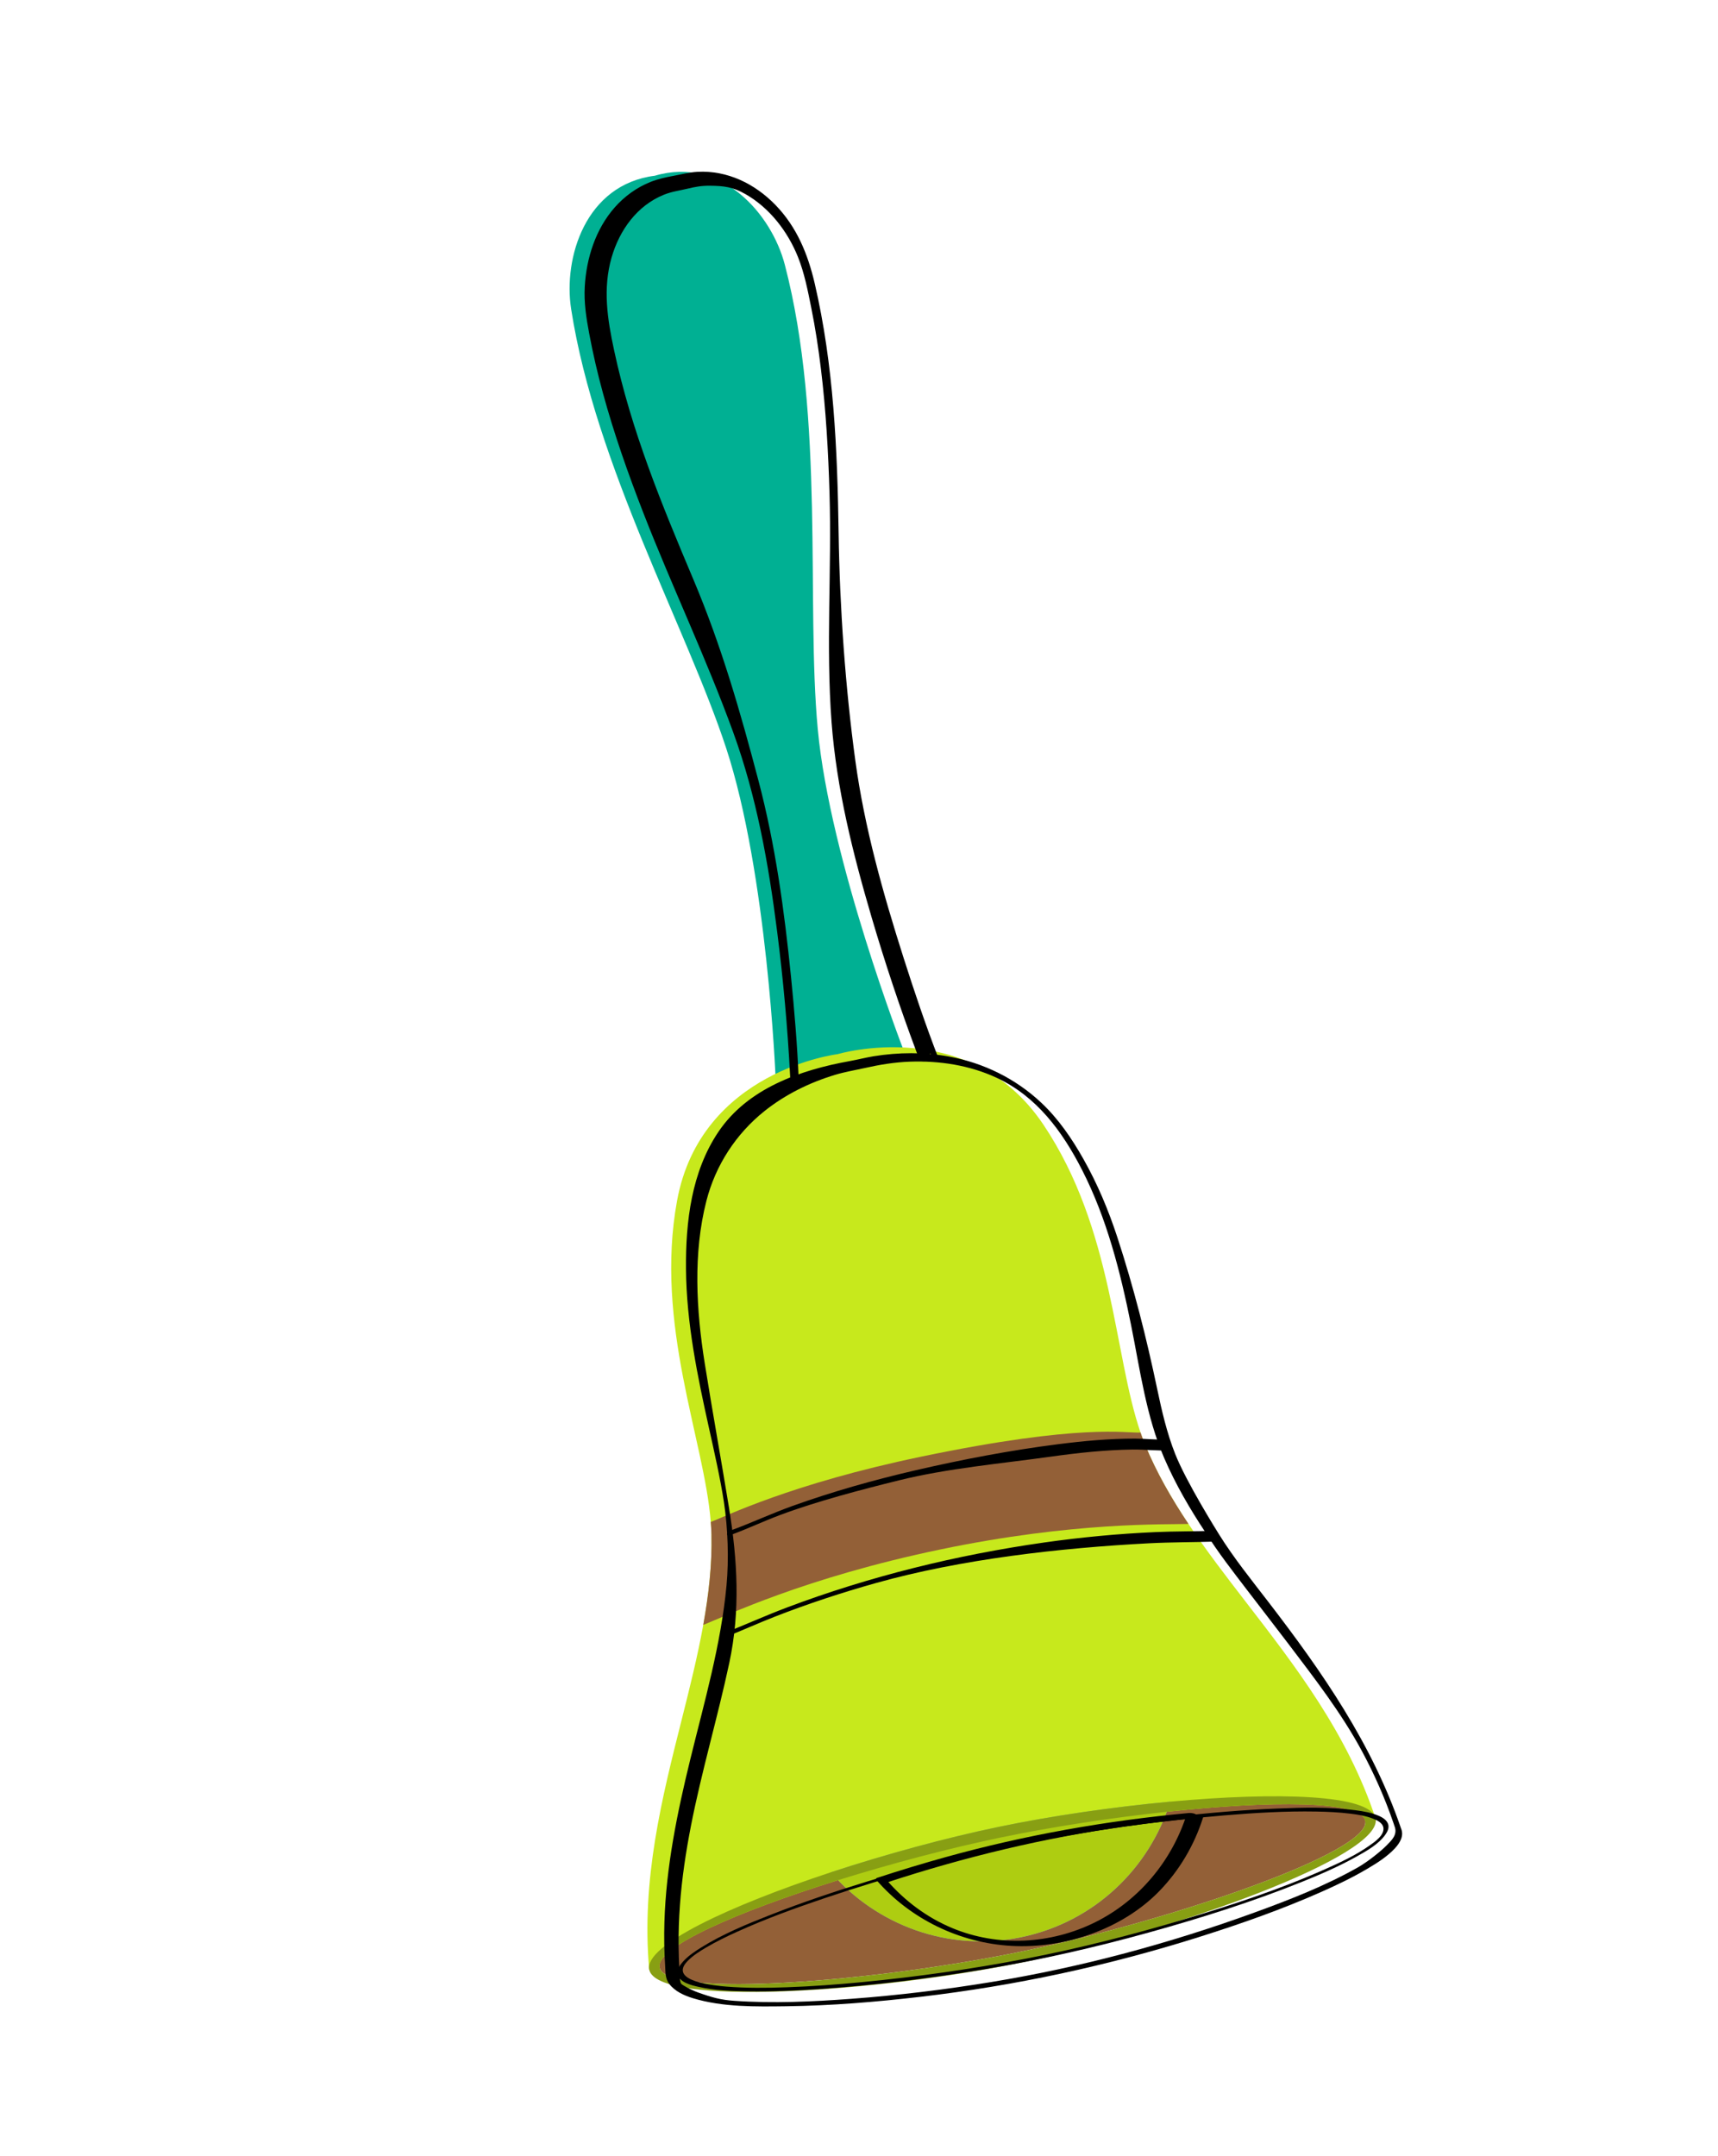
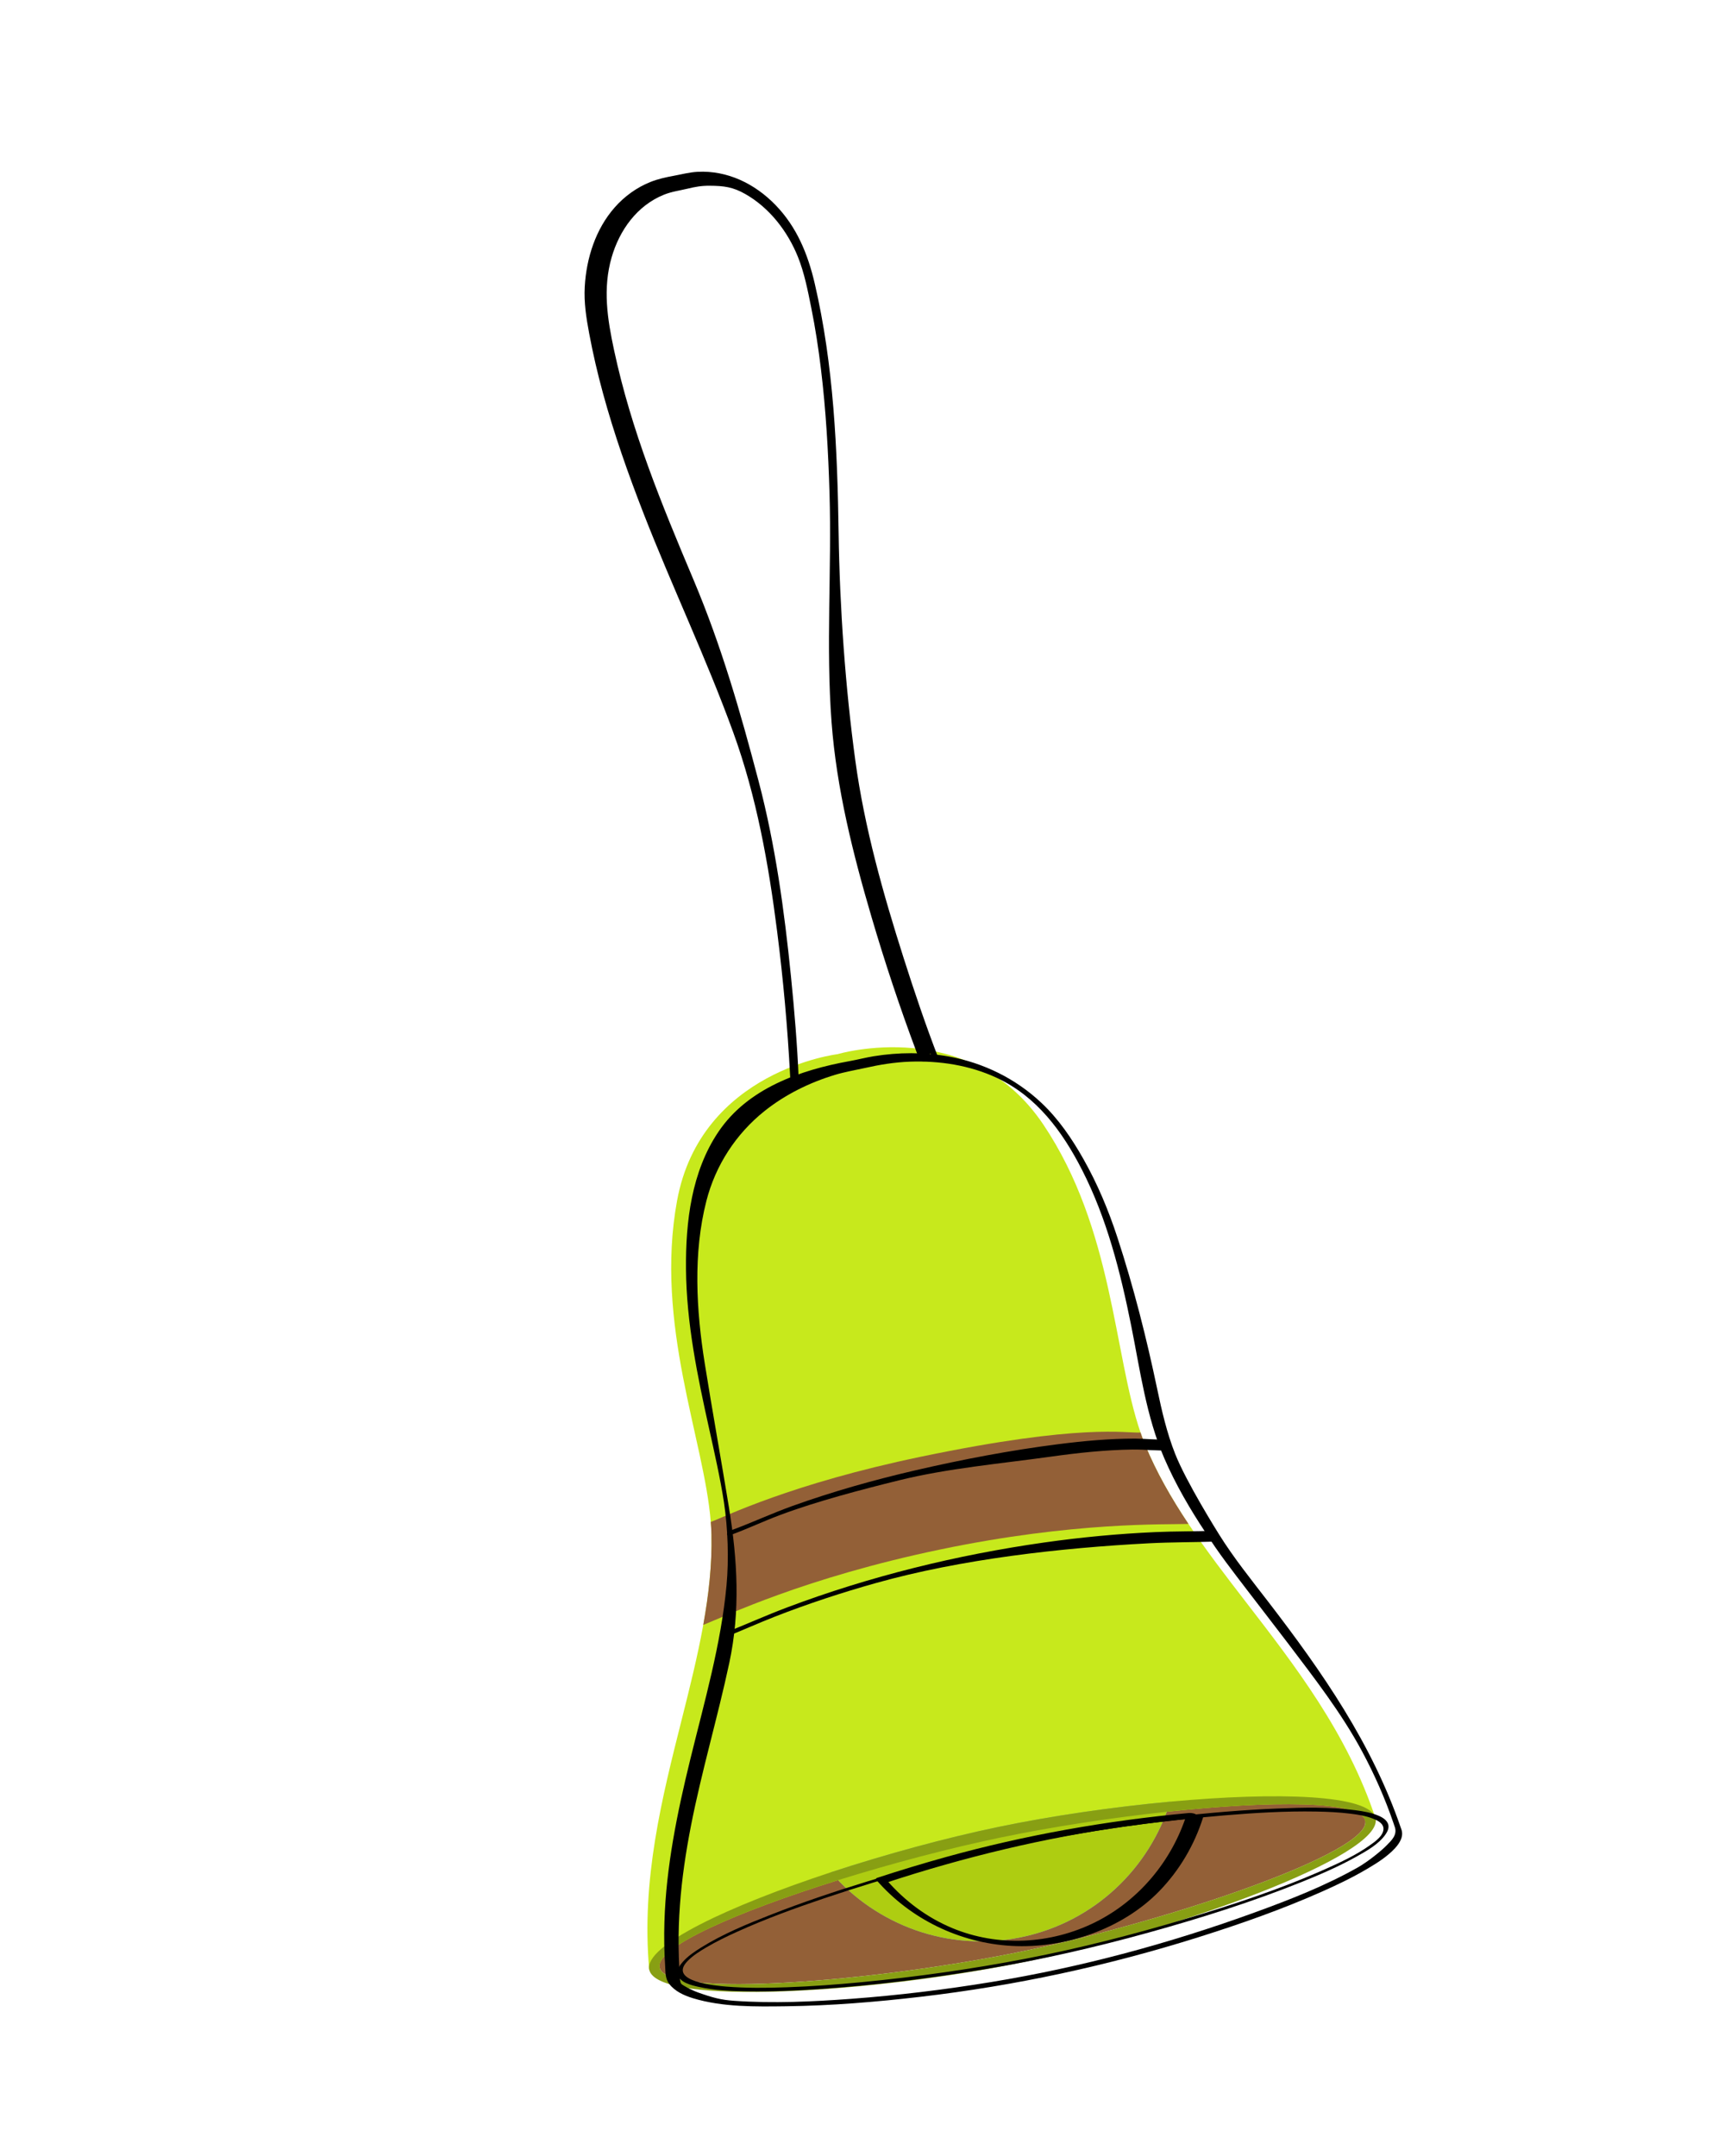
<svg xmlns="http://www.w3.org/2000/svg" width="271" height="340" viewBox="0 0 271 340" fill="none">
-   <path d="M128.998 115.027C127.136 95.135 130.143 66.011 123.793 41.733C121.721 33.809 113.873 24.621 103.297 27.716C92.364 29.097 88.833 40.653 90.093 48.745C93.952 73.542 108.327 99.049 114.558 118.032C121.021 137.728 122.338 169.91 122.338 169.91L132.221 166.718L142.558 165.703C142.554 165.7 130.928 135.667 128.998 115.027Z" fill="#00B093" />
  <path d="M196.488 252.622C193.356 248.565 190.292 244.57 187.556 240.486C187.532 240.443 187.503 240.405 187.474 240.356L187.467 240.358C184.77 236.317 182.387 232.173 180.593 227.786C180.356 227.191 180.119 226.577 179.91 225.942C175.673 213.661 175.645 193.839 164.574 177.362C152.934 160.026 132.131 166.264 132.131 166.264C132.131 166.264 110.566 168.842 106.8 189.384C103.221 208.909 111.103 227.098 112.117 240.049C112.178 240.714 112.208 241.368 112.226 242.013C112.333 246.761 111.799 251.504 110.931 256.291C110.927 256.34 110.922 256.385 110.907 256.436C110.024 261.273 108.811 266.157 107.557 271.127C104.435 283.525 101.129 296.478 102.407 310.661L160.618 303.165L216.988 286.818C212.501 273.299 204.296 262.745 196.488 252.622Z" fill="#C7E91C" />
  <path d="M215.358 287.165C216.388 292.114 184.683 302.903 161.566 307.714C138.441 312.525 105.071 315.277 104.041 310.328C103.373 307.115 116.494 301.46 132.121 296.57C140.559 293.931 149.729 291.506 157.842 289.818C165.955 288.13 175.331 286.696 184.122 285.749C200.394 283.998 214.688 283.947 215.358 287.165Z" fill="#936037" />
  <path d="M187.467 240.358C183.767 240.49 169.46 239.99 148.385 244.375C126.879 248.85 114.383 254.928 110.932 256.291C111.799 251.501 112.332 246.758 112.226 242.013C112.206 241.372 112.178 240.715 112.117 240.049C114.347 239.23 124.689 234.04 145.34 229.743C170.692 224.467 177.544 226.079 179.91 225.943C180.119 226.577 180.352 227.188 180.593 227.786C182.39 232.173 184.77 236.317 187.467 240.358Z" fill="#936037" />
  <path d="M184.592 284.164C181.33 294.674 172.635 303.138 161.116 305.535C149.598 307.932 138.245 303.64 131.064 295.302C139.725 292.452 149.151 289.886 157.499 288.149C165.842 286.409 175.513 285.005 184.592 284.164Z" fill="#7EB7E3" />
  <path d="M184.592 284.164C181.33 294.674 172.635 303.138 161.116 305.535C149.598 307.932 138.245 303.64 131.064 295.302C139.725 292.452 149.151 289.886 157.499 288.149C165.842 286.409 175.513 285.005 184.592 284.164Z" fill="#AECD11" />
  <path d="M184.592 284.164C175.512 285.005 165.846 286.412 157.498 288.149C149.15 289.886 139.725 292.456 131.063 295.303C115.032 300.584 101.617 306.846 102.41 310.657C103.633 316.533 138.111 314.331 161.915 309.378C185.709 304.427 218.215 292.694 216.991 286.814C216.195 283.004 201.388 282.615 184.592 284.164ZM161.565 307.714C138.441 312.526 105.071 315.278 104.041 310.329C103.372 307.115 116.493 301.46 132.12 296.571C140.558 293.932 149.728 291.507 157.841 289.818C165.955 288.13 175.331 286.696 184.121 285.75C200.394 284.002 214.689 283.951 215.358 287.165C216.387 292.11 184.683 302.903 161.565 307.714Z" fill="#889F13" />
  <path d="M218.209 288.202C218.448 289.439 216.85 290.504 216.015 291.096C213.896 292.592 211.495 293.715 209.133 294.767C201.95 297.976 194.423 300.444 186.894 302.692C178.646 305.156 170.287 307.295 161.829 308.927C153.29 310.572 144.66 311.796 136.003 312.626C132.043 313.007 128.073 313.302 124.096 313.44C120.918 313.552 117.723 313.583 114.549 313.331C112.899 313.198 105.344 312.549 108.432 309.331C109.288 308.438 110.375 307.761 111.436 307.137C113.006 306.213 114.646 305.418 116.303 304.67C120.746 302.66 125.338 300.983 129.955 299.425C140.112 296 150.497 293.128 160.993 290.947C171.559 288.749 182.304 287.235 193.059 286.334C197.897 285.928 202.76 285.638 207.617 285.723C209.415 285.756 211.215 285.836 213.001 286.058C214.242 286.21 215.526 286.408 216.693 286.887C217.28 287.128 218.051 287.513 218.209 288.202C218.282 288.517 219.063 288.109 219.006 287.85C218.836 287.105 218.136 286.675 217.478 286.39C216.341 285.898 215.076 285.685 213.854 285.521C209.797 284.977 205.637 285.08 201.556 285.244C190.521 285.693 179.485 287.092 168.613 288.995C157.883 290.876 147.299 293.529 136.886 296.726C131.729 298.308 126.605 300.027 121.58 301.999C117.836 303.467 114.042 305.027 110.615 307.158C109.573 307.807 108.508 308.52 107.689 309.449C107.233 309.965 106.74 310.668 106.899 311.398C107.184 312.698 109.1 313.124 110.167 313.367C112.711 313.948 115.376 314.038 117.976 314.08C121.694 314.138 125.41 313.977 129.12 313.729C137.943 313.135 146.742 312.033 155.461 310.571C164.127 309.116 172.694 307.164 181.163 304.816C189.325 302.553 197.445 299.999 205.31 296.838C208.265 295.651 211.205 294.376 213.988 292.822C215.602 291.918 217.503 290.867 218.576 289.299C218.862 288.88 219.103 288.368 219.002 287.85C218.944 287.536 218.158 287.938 218.209 288.202Z" fill="black" />
  <path d="M187.206 286.119C184.887 293.469 179.678 299.738 172.77 303.176C165.765 306.66 157.429 307.119 150.18 304.091C146.221 302.438 142.727 299.823 139.913 296.59C139.882 296.706 139.854 296.819 139.824 296.935C152.157 292.888 164.76 289.851 177.617 288.056C181.3 287.542 184.993 287.111 188.696 286.765C189.08 286.729 189.062 286.502 188.82 286.285C188.523 286.017 187.92 285.915 187.533 285.952C174.563 287.167 161.743 289.42 149.186 292.905C145.548 293.915 141.931 295.012 138.342 296.188C138.157 296.248 138.131 296.389 138.253 296.533C143.624 302.711 151.426 306.463 159.579 306.914C167.917 307.377 177.022 304.288 182.859 298.284C186.038 295.014 188.4 291.012 189.774 286.658C189.92 286.199 187.206 286.119 187.206 286.119Z" fill="black" />
  <path d="M191.516 241.44C188.453 241.546 185.39 241.509 182.327 241.644C176.426 241.901 170.541 242.459 164.695 243.29C150.89 245.254 137.214 248.613 124.158 253.528C120.871 254.766 117.674 256.212 114.412 257.506C114.213 257.584 113.433 257.944 113.491 258.24C113.554 258.564 114.057 258.36 114.253 258.283C116.937 257.219 119.564 256.023 122.255 254.972C127.481 252.936 132.814 251.181 138.212 249.67C151.66 245.9 167.27 244.143 181.222 243.413C184.794 243.227 188.367 243.256 191.942 243.135C192.356 243.123 191.106 242.261 191.414 241.985C191.534 241.876 191.951 241.422 191.516 241.44Z" fill="black" />
  <path d="M115.44 242.037C118.012 241.084 120.501 239.906 123.071 238.946C128.819 236.794 135.838 234.959 141.792 233.486C149.459 231.586 157.944 230.839 165.768 229.746C170.037 229.148 174.341 228.684 178.656 228.626C180.588 228.601 182.548 228.853 184.474 228.749C184.89 228.725 183.546 227.853 183.86 227.572C183.971 227.472 184.393 227.007 183.96 227.031C182.33 227.121 180.666 226.903 179.032 226.902C174.989 226.897 170.944 227.273 166.935 227.781C159.401 228.741 151.905 230.168 144.505 231.877C137.914 233.399 131.393 235.236 125.022 237.518C121.835 238.661 118.77 240.09 115.601 241.266C115.401 241.341 114.622 241.708 114.68 242.001C114.743 242.321 115.243 242.11 115.44 242.037Z" fill="black" />
  <path d="M148.034 166.916C146.017 161.7 144.224 156.386 142.527 151.059C139.302 140.934 136.376 130.579 134.931 120.033C133.342 108.429 132.458 95.82 132.286 84.141C132.092 70.945 131.52 57.608 128.514 44.708C127.432 40.067 125.682 35.785 122.31 32.316C119.064 28.979 114.748 26.854 110.033 27.099C108.728 27.169 107.511 27.502 106.237 27.735C104.984 27.966 103.76 28.235 102.573 28.713C100.418 29.579 98.494 30.977 96.96 32.721C93.956 36.131 92.495 40.715 92.241 45.206C92.097 47.713 92.478 50.14 92.938 52.595C93.531 55.777 94.267 58.929 95.121 62.049C96.873 68.464 99.09 74.745 101.501 80.942C106.02 92.542 111.404 103.8 115.659 115.502C119.335 125.616 121.231 136.237 122.584 146.887C123.545 154.455 124.238 162.069 124.635 169.689C124.657 170.091 124.678 170.49 124.692 170.894C124.739 172.049 126.032 171.234 125.987 170.195C125.764 164.804 125.312 159.416 124.773 154.05C123.73 143.68 122.309 133.254 119.65 123.162C116.758 112.177 113.795 101.873 109.395 91.444C104.333 79.448 99.598 67.985 96.861 55.216C95.808 50.297 95.061 45.532 96.474 40.609C97.713 36.302 100.496 32.414 104.739 30.707C105.959 30.215 107.206 30.058 108.47 29.755C109.712 29.456 110.657 29.288 111.941 29.296C114.207 29.312 115.611 29.489 117.58 30.611C121.387 32.779 124.254 36.496 125.874 40.538C126.894 43.085 127.424 45.844 127.963 48.52C128.612 51.727 129.106 54.966 129.498 58.216C130.286 64.71 130.656 71.248 130.85 77.785C131.208 89.851 130.265 101.898 131.174 113.941C131.962 124.385 134.541 134.655 137.489 144.676C139.585 151.799 141.928 158.857 144.533 165.812C144.671 166.176 144.805 166.54 144.947 166.902C145.349 167.94 147.037 167.145 146.658 166.169L148.034 166.916Z" fill="black" />
  <path d="M221.006 288.401C216.436 275.009 208.573 263.71 200.055 252.634C197.396 249.179 194.607 245.721 192.297 242.013C192.061 241.634 187.14 233.793 185.363 229.293C184.065 226.005 183.261 222.53 182.539 219.078C180.845 211.006 178.821 203.002 176.25 195.142C174.854 190.874 173.11 186.708 170.896 182.797C169.074 179.574 166.973 176.486 164.269 173.941C160.215 170.127 155.163 167.642 149.707 166.645C145.786 165.929 141.721 165.961 137.793 166.599C136.546 166.804 135.322 167.124 134.079 167.35C126.089 168.785 117.911 171.711 113.32 178.522C109.073 184.826 108.147 192.692 108.209 200.136C108.279 208.674 110.019 217.055 111.864 225.36C112.662 228.95 113.64 233.279 114.192 236.917C114.817 241.045 114.988 245.92 114.601 250.071C113.731 259.377 111.114 268.405 108.896 277.452C106.829 285.889 105.065 294.45 104.806 303.163C104.738 305.438 104.769 307.714 104.917 309.985C104.981 311.016 104.906 312.024 105.544 312.877C106.441 314.08 107.916 314.74 109.31 315.165C113.981 316.589 119.214 316.497 124.04 316.435C131.122 316.342 138.201 315.76 145.233 314.938C160.123 313.199 174.723 310.051 189.021 305.551C195.641 303.467 202.215 301.16 208.56 298.338C210.976 297.263 213.369 296.117 215.647 294.771C217.213 293.847 218.83 292.837 220.069 291.487C220.839 290.638 221.494 289.549 221.006 288.401C220.841 288.013 219.781 287.571 219.954 287.982C220.547 289.39 219.454 290.303 218.709 291.077C217.948 291.866 215.819 293.613 214.164 294.548C209.052 297.433 203.52 299.599 198.016 301.602C184.528 306.512 170.558 310.284 156.389 312.609C149.063 313.811 141.681 314.71 134.277 315.261C128.155 315.714 121.961 316.002 115.827 315.575C113.721 315.43 112.421 315.085 110.044 314.235C109.523 314.047 108.49 313.58 107.874 313.184C107.824 313.154 107.516 312.955 107.674 313.065C107.627 313.034 107.59 312.994 107.543 312.964C107.332 312.81 107.677 313.097 107.498 312.922C107.47 312.894 107.386 312.806 107.348 312.66C107.171 311.967 107.205 311.18 107.162 310.467C107.097 309.326 107.056 308.18 107.044 307.036C107.02 304.849 107.095 302.661 107.254 300.477C107.561 296.276 108.185 292.108 108.992 287.978C110.68 279.334 113.202 270.887 115.04 262.278C116.79 254.09 116.344 246.096 114.988 237.77C113.753 230.189 112.378 222.629 111.168 215.039C109.831 206.666 109.303 197.702 111.427 189.411C112.867 183.794 116.086 178.837 120.609 175.228C123.889 172.615 127.729 170.731 131.735 169.523C133.248 169.066 134.785 168.812 136.319 168.471C138.711 167.933 141.084 167.534 143.544 167.447C148.217 167.285 152.977 168.013 157.237 170.003C163.548 172.951 167.578 178.445 170.685 184.523C174.612 192.207 176.733 200.623 178.426 209.039C179.84 216.063 180.796 223.383 183.659 230.007C185.441 234.129 187.703 238.011 190.187 241.745C190.437 242.122 191.002 242.708 191.513 242.601C191.517 242.601 191.517 242.601 191.52 242.6C191.077 242.315 190.634 242.03 190.194 241.744C192.148 244.881 194.47 247.835 196.707 250.77C198.85 253.585 201.034 256.37 203.17 259.191C207.313 264.661 211.589 270.158 214.844 276.212C216.802 279.858 218.477 283.639 219.814 287.557C219.946 287.943 220.058 288.429 220.43 288.583C220.618 288.661 221.147 288.815 221.006 288.401Z" fill="black" />
</svg>